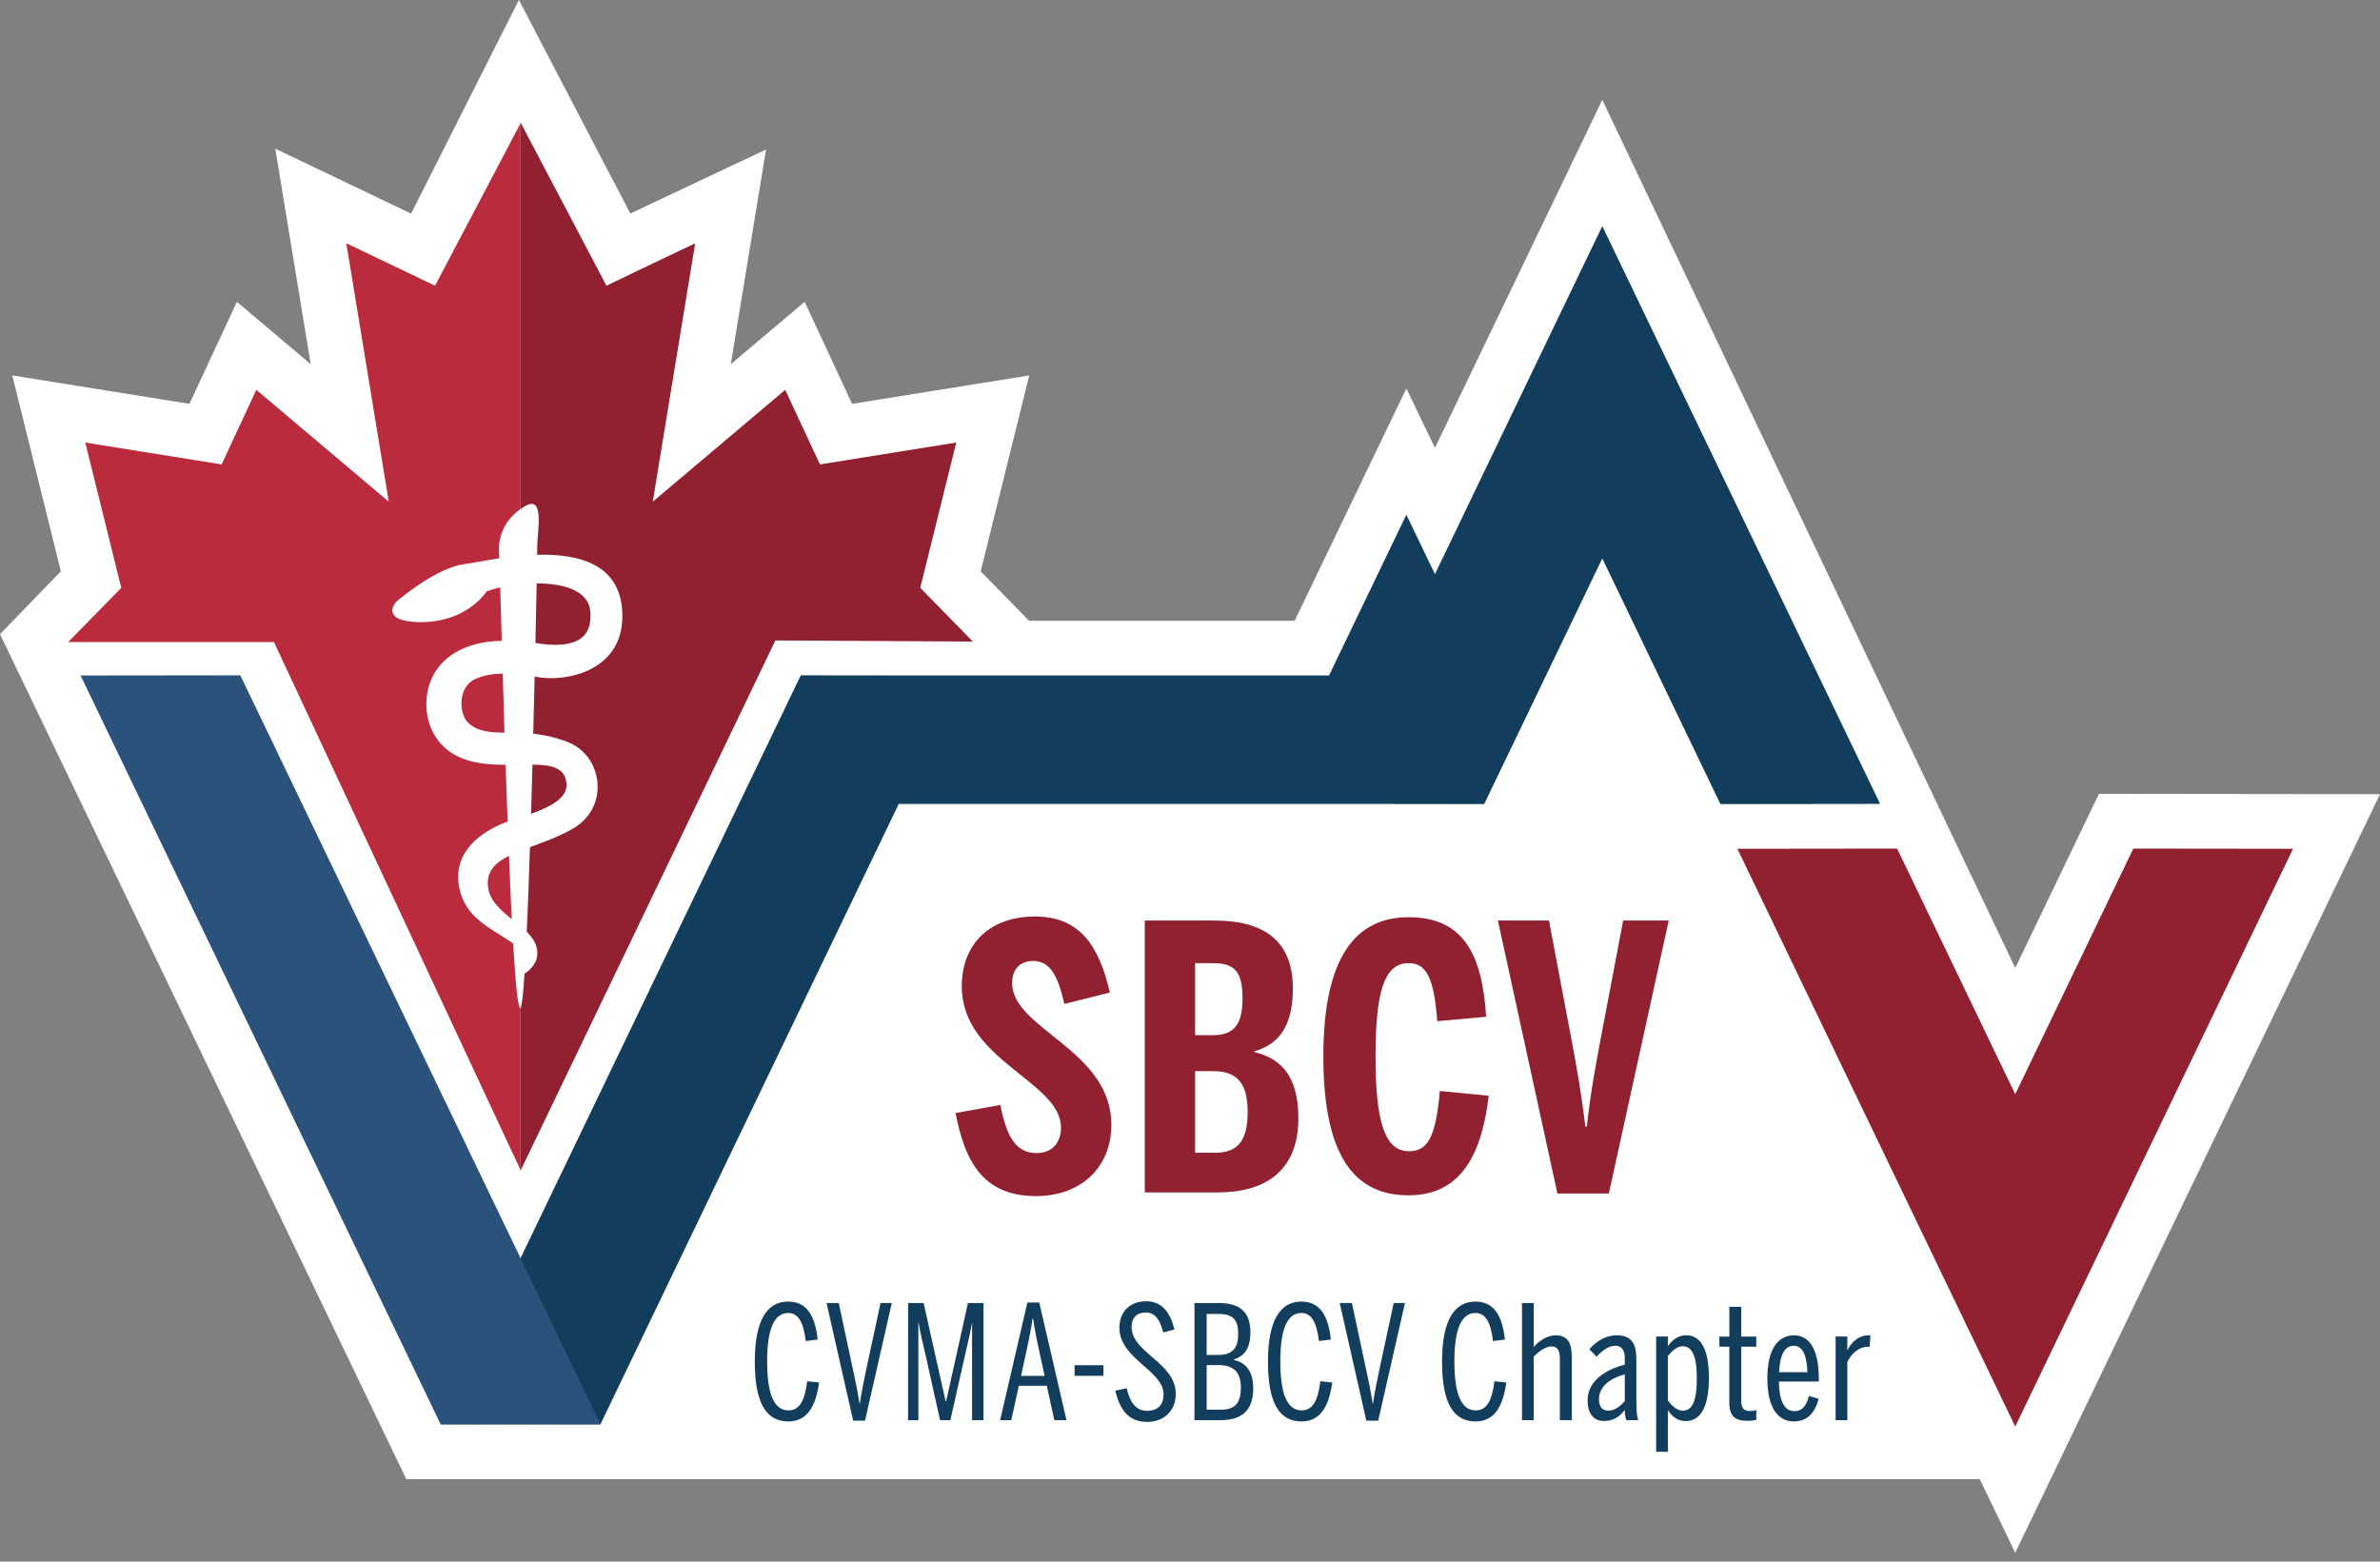
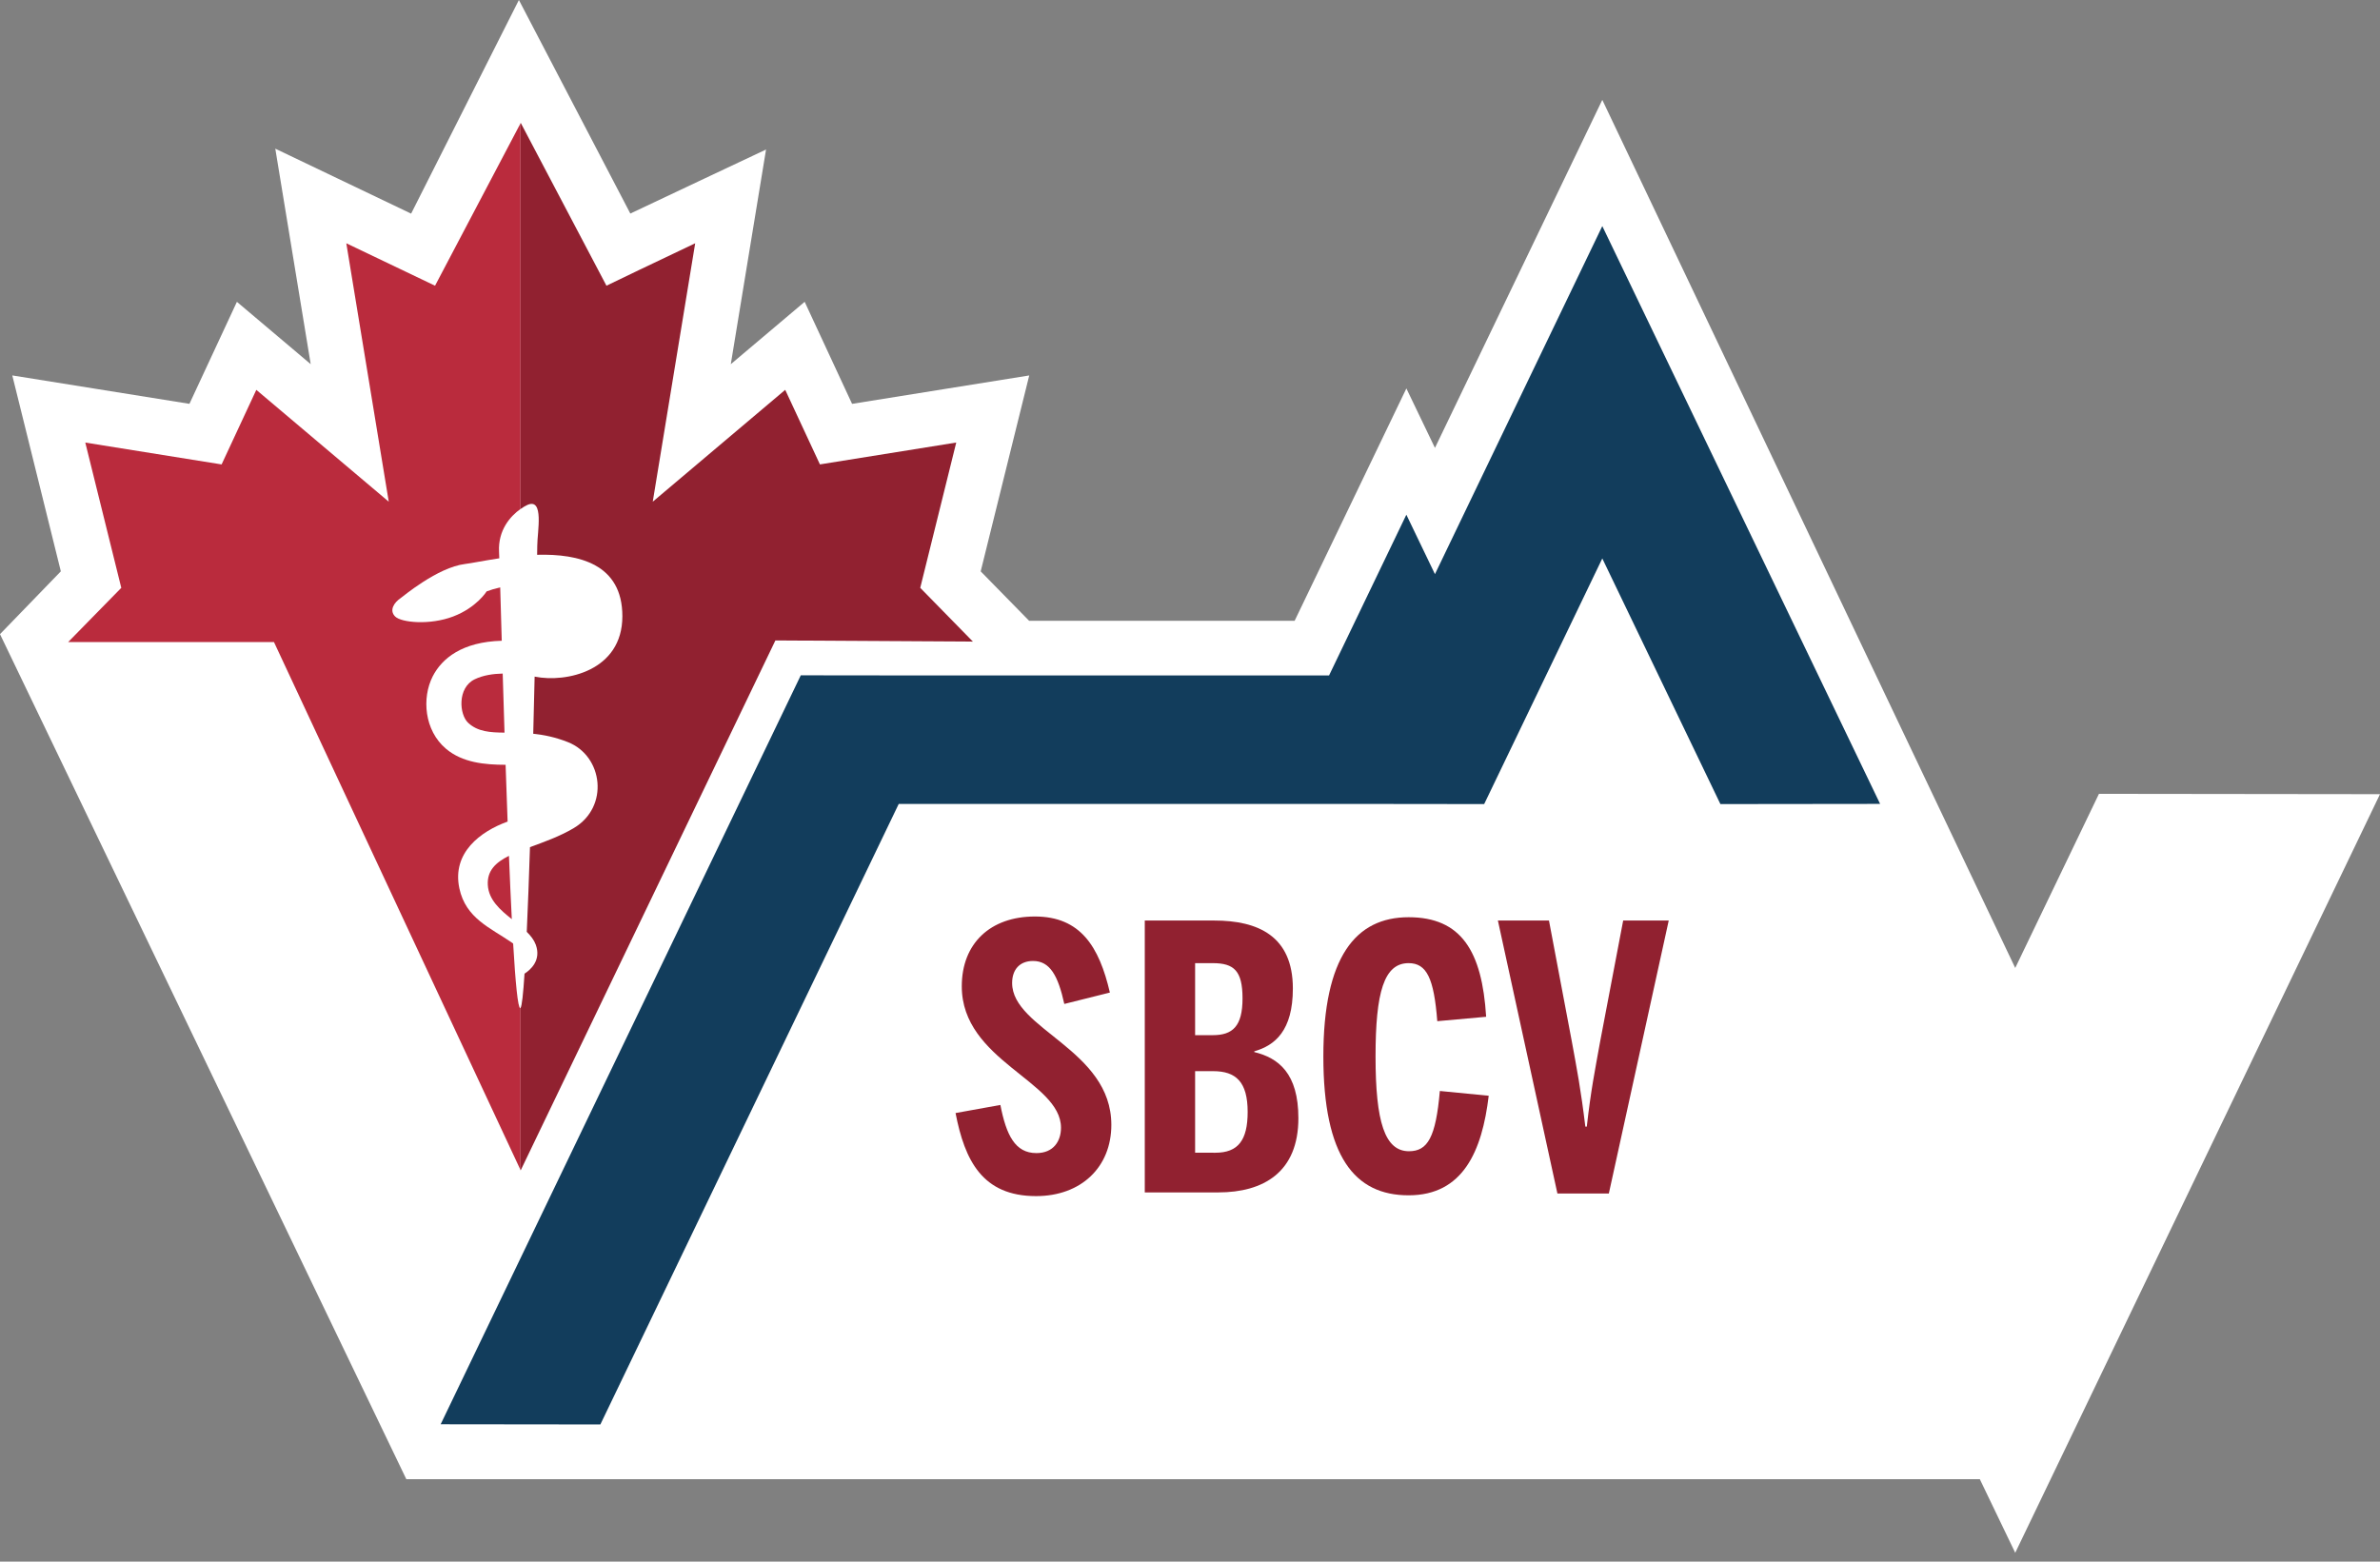
<svg xmlns="http://www.w3.org/2000/svg" version="1.1" id="Layer_1" x="0px" y="0px" viewBox="0 0 128 84" style="enable-background:new 0 0 128 84;" xml:space="preserve">
  <rect x="0" y="0" width="128" height="84" fill="#808080" stroke="none" />
  <style type="text/css">
	.st0{fill:#FFFFFF;}
	.st1{fill:#123D5C;}
	.st2{fill:#912130;}
	.st3{fill:#2B527A;}
	.st4{fill:#BA2B3D;}
</style>
  <g>
    <path class="st0" d="M108.382,83.524L128,42.718L112.885,42.7l-4.503,9.366L86.174,5.372l-9,18.72l-1.537-3.198l-6.009,12.497   H55.347l-2.604-2.658l2.611-10.538l-9.528,1.528c-0.328-0.705-2.55-5.489-2.55-5.489l-3.973,3.356l1.896-11.547   c0,0-6.504,3.063-7.299,3.444L27.907,0l-5.796,11.491l-7.305-3.494l1.904,11.591l-3.969-3.352l-2.553,5.486l-9.527-1.528   l2.611,10.538L0,34.111l21.846,45.44l0.007,0.014h84.625L108.382,83.524z" />
    <polygon class="st1" points="90.471,21.1 86.174,12.162 81.876,21.1 77.174,30.883 76.983,30.486 75.636,27.685 74.289,30.486    71.478,36.333 50.107,36.333 43.067,36.325 23.7,76.61 32.289,76.62 48.334,43.245 74.761,43.245 79.821,43.251 86.174,30.038    92.526,43.251 101.115,43.241  " />
-     <polygon class="st2" points="104.085,67.795 108.382,76.734 112.679,67.795 123.323,45.655 114.734,45.645 108.382,58.857    102.03,45.645 93.44,45.655  " />
-     <polygon class="st3" points="32.291,76.61 23.702,76.62 4.334,36.335 12.924,36.325  " />
    <path class="st4" d="M26.235,47.599c0.045,0.805,0.663,1.341,1.291,1.842c-0.053-1.039-0.105-2.19-0.154-3.406   C26.66,46.39,26.192,46.832,26.235,47.599z" />
    <path class="st4" d="M25.53,36.539c-0.937,0.453-0.84,1.895-0.345,2.348c0.513,0.469,1.158,0.513,1.949,0.521   c-0.035-1.1-0.068-2.17-0.098-3.177C26.515,36.242,25.981,36.321,25.53,36.539z" />
    <path class="st4" d="M27.983,54.232c-0.131-0.002-0.262-1.38-0.385-3.475c-0.017-0.012-0.025-0.025-0.042-0.037   c-1.171-0.811-2.508-1.313-2.852-2.942c-0.401-1.904,1.122-3.051,2.596-3.586c-0.038-1.007-0.074-2.033-0.108-3.054   c-1.125-0.002-2.321-0.113-3.208-0.864c-1.171-0.991-1.3-2.735-0.715-3.887c0.496-0.975,1.591-1.864,3.716-1.921   c-0.032-1.109-0.06-2.087-0.083-2.87c-0.273,0.062-0.52,0.134-0.728,0.213c0,0-0.54,0.871-1.801,1.351   c-1.261,0.48-2.792,0.33-3.122,0s-0.06-0.75,0.3-0.991c0.106-0.071,1.981-1.651,3.452-1.831c0.354-0.043,1.031-0.184,1.85-0.307   c-0.005-0.155-0.01-0.284-0.014-0.351c-0.061-1.168,0.618-1.926,1.156-2.302V6.632l-4.598,8.736l-4.772-2.282l2.283,13.9   l-7.123-6.016l-1.867,4.011l-7.331-1.176l1.936,7.815l-2.858,2.917h11.07l13.26,28.399v-8.716   C27.991,54.222,27.987,54.232,27.983,54.232z" />
-     <path class="st2" d="M31.751,32.952c-0.05-1.184-1.436-1.573-2.889-1.573c-0.017,0.866-0.039,1.962-0.066,3.209   c0.013,0.002,0.023,0.002,0.036,0.004C31.779,35.064,31.778,33.591,31.751,32.952z" />
-     <path class="st2" d="M30.467,42.166c-0.058-0.88-0.813-1.027-1.83-1.038c-0.024,0.884-0.049,1.771-0.075,2.646   C29.68,43.371,30.515,42.901,30.467,42.166z" />
    <path class="st2" d="M49.492,31.619l1.936-7.815l-7.331,1.176c0,0-1.243-2.666-1.867-4.011l-7.124,6.017l2.282-13.9   c-1.628,0.765-4.772,2.282-4.772,2.282l-4.605-8.749h-0.01l-0.007,0.013v20.747c0.136-0.095,0.265-0.172,0.368-0.218   c0.914-0.406,0.533,1.463,0.533,2.195c0,0.051-0.002,0.225-0.007,0.486c2.254-0.061,4.584,0.497,4.584,3.304   c0,2.947-3.03,3.586-4.698,3.252c-0.006-0.001-0.015-0.003-0.021-0.004c-0.023,0.98-0.048,2.015-0.075,3.074   c0.568,0.059,1.189,0.182,1.869,0.452c1.891,0.75,2.23,3.483,0.312,4.622c-0.766,0.455-1.605,0.748-2.356,1.025   c-0.054,1.666-0.112,3.226-0.173,4.556c0.214,0.212,0.39,0.435,0.483,0.687c0.309,0.839-0.273,1.35-0.603,1.563   c-0.071,1.091-0.144,1.772-0.217,1.845v8.716l0.009,0.021l13.7-28.506l10.622,0.062L49.492,31.619z" />
-     <path class="st1" d="M40.594,73.239c0-2.257,0.681-3.228,1.797-3.228c1.039,0,1.456,0.826,1.584,2.044l-0.639,0.077   c-0.119-0.971-0.383-1.507-0.945-1.507c-0.784,0-1.133,0.928-1.133,2.606c0,1.72,0.358,2.632,1.141,2.632   c0.588,0,0.877-0.486,1.014-1.567l0.639,0.068c-0.17,1.235-0.613,2.095-1.652,2.095C41.233,76.458,40.594,75.521,40.594,73.239z    M44.453,70.088h0.656l0.775,3.628c0.119,0.545,0.239,1.115,0.341,1.78h0.017c0.094-0.639,0.213-1.166,0.332-1.771l0.783-3.637   h0.605l-1.439,6.328h-0.639L44.453,70.088z M48.84,70.088h0.834l1.184,5.289h0.026l1.175-5.289h0.834v6.302H52.28v-5.238h-0.009   c-0.06,0.434-0.255,1.235-0.409,1.907l-0.75,3.33h-0.554l-0.758-3.406c-0.153-0.621-0.341-1.456-0.392-1.823h-0.017v5.229h-0.554   L48.84,70.088L48.84,70.088z M54.385,76.39h-0.596l1.465-6.327h0.639l1.465,6.327h-0.656l-0.4-1.848h-1.507L54.385,76.39z    M55.901,72.72c-0.128-0.621-0.239-1.09-0.341-1.805h-0.025c-0.102,0.732-0.213,1.175-0.341,1.797l-0.281,1.295h1.269L55.901,72.72   z M57.793,73.435h1.55v0.571h-1.55V73.435z M59.982,74.806l0.613-0.136c0.187,0.783,0.494,1.218,1.115,1.218   c0.579,0,0.869-0.349,0.869-0.886c0-1.286-2.376-1.907-2.376-3.585c0-0.877,0.588-1.422,1.431-1.422   c0.877,0,1.294,0.605,1.533,1.516l-0.605,0.162c-0.187-0.707-0.443-1.073-0.945-1.073c-0.477,0-0.758,0.273-0.758,0.775   c0,1.397,2.376,1.916,2.376,3.602c0,0.903-0.63,1.507-1.533,1.507C60.706,76.484,60.237,75.853,59.982,74.806z M64.241,70.088   h1.286c1.158,0,1.72,0.468,1.72,1.584c0,0.963-0.409,1.303-0.903,1.456v0.017c0.571,0.127,1.056,0.519,1.056,1.532   c0,1.167-0.588,1.712-1.754,1.712H64.24L64.241,70.088L64.241,70.088z M65.501,72.882c0.75,0,1.09-0.332,1.09-1.115   c0-0.775-0.255-1.09-1.082-1.09h-0.613v2.206H65.501z M65.646,75.828c0.809,0,1.09-0.392,1.09-1.193c0-0.843-0.4-1.209-1.209-1.209   h-0.63v2.402L65.646,75.828L65.646,75.828z M68.193,73.239c0-2.257,0.681-3.228,1.797-3.228c1.039,0,1.456,0.826,1.584,2.044   l-0.639,0.077c-0.119-0.971-0.383-1.507-0.945-1.507c-0.784,0-1.133,0.928-1.133,2.606c0,1.72,0.358,2.632,1.141,2.632   c0.588,0,0.877-0.486,1.014-1.567l0.639,0.068c-0.17,1.235-0.613,2.095-1.652,2.095C68.832,76.458,68.193,75.521,68.193,73.239z    M72.052,70.088h0.656l0.775,3.628c0.119,0.545,0.239,1.115,0.341,1.78h0.017c0.094-0.639,0.213-1.166,0.332-1.771l0.783-3.637   h0.605l-1.439,6.328h-0.639L72.052,70.088z M77.555,73.239c0-2.257,0.681-3.228,1.797-3.228c1.039,0,1.456,0.826,1.584,2.044   l-0.639,0.077c-0.119-0.971-0.383-1.507-0.945-1.507c-0.784,0-1.133,0.928-1.133,2.606c0,1.72,0.358,2.632,1.141,2.632   c0.588,0,0.877-0.486,1.014-1.567l0.639,0.068c-0.171,1.235-0.613,2.095-1.652,2.095C78.194,76.458,77.555,75.521,77.555,73.239z    M81.856,70.088h0.63v2.368c0.238-0.281,0.69-0.63,1.175-0.63c0.579,0,0.869,0.315,0.869,1.141v3.424h-0.639v-3.279   c0-0.46-0.111-0.69-0.451-0.69c-0.324,0-0.715,0.306-0.954,0.545v3.424h-0.63V70.088z M85.383,75.317   c0-0.834,0.656-1.559,2.001-1.916v-0.324c0-0.434-0.153-0.69-0.511-0.69c-0.4,0-0.775,0.332-1.005,0.588l-0.392-0.4   c0.4-0.46,0.92-0.75,1.473-0.75c0.775,0,1.056,0.434,1.056,1.252v2.206c0,0.545,0.025,0.877,0.093,1.107h-0.638   c-0.042-0.171-0.077-0.281-0.077-0.545c-0.298,0.375-0.63,0.588-1.124,0.588C85.698,76.433,85.383,76.024,85.383,75.317z    M87.384,75.36v-1.431c-1.031,0.273-1.388,0.818-1.388,1.328c0,0.451,0.204,0.621,0.502,0.621   C86.848,75.879,87.163,75.623,87.384,75.36z M89.071,71.893h0.63v0.519c0.204-0.29,0.511-0.588,0.98-0.588   c0.724,0,1.226,0.621,1.226,2.299c0,1.695-0.528,2.316-1.252,2.316c-0.426,0-0.724-0.238-0.954-0.588v2.24h-0.63V71.893z    M91.259,74.133c0-1.243-0.281-1.72-0.758-1.72c-0.332,0-0.613,0.298-0.801,0.528v2.385c0.222,0.315,0.511,0.553,0.809,0.553   C90.987,75.879,91.259,75.41,91.259,74.133z M93.006,75.445v-3.006H92.47v-0.545h0.537v-1.601h0.638v1.601h0.809v0.545h-0.809   v2.845c0,0.443,0.111,0.613,0.486,0.613c0.119,0,0.255-0.025,0.324-0.06v0.537c-0.094,0.025-0.273,0.051-0.452,0.051   C93.322,76.424,93.006,76.194,93.006,75.445z M95.051,74.142c0-1.592,0.579-2.316,1.439-2.316c0.971,0,1.328,1.039,1.328,2.308   v0.179h-2.146c0.009,1.014,0.281,1.592,0.835,1.592c0.443,0,0.638-0.298,0.783-0.818l0.519,0.153   c-0.213,0.818-0.664,1.218-1.328,1.218C95.605,76.458,95.051,75.709,95.051,74.142z M97.206,73.81   c-0.026-0.834-0.23-1.422-0.724-1.422c-0.468,0-0.75,0.409-0.801,1.422H97.206z M98.722,71.893h0.63v0.715h0.017   c0.213-0.426,0.596-0.783,1.133-0.783h0.093l-0.042,0.621h-0.128c-0.451,0-0.877,0.383-1.073,0.818v3.125h-0.63L98.722,71.893   L98.722,71.893z" />
    <path class="st2" d="M51.391,59.87l2.411-0.435c0.316,1.621,0.791,2.589,1.936,2.589c0.929,0,1.324-0.652,1.324-1.363   c0-2.51-5.336-3.597-5.336-7.608c0-2.312,1.541-3.755,3.933-3.755c2.451,0,3.458,1.621,4.032,4.091l-2.451,0.613   c-0.336-1.521-0.771-2.312-1.68-2.312c-0.711,0-1.126,0.455-1.126,1.186c0,2.49,5.336,3.577,5.336,7.628   c0,2.273-1.621,3.834-4.051,3.834C52.833,64.337,51.885,62.42,51.391,59.87z" />
    <path class="st2" d="M61.568,49.515h3.735c2.352,0,4.229,0.83,4.229,3.656c0,2.273-0.968,3.063-2.075,3.379v0.04   c1.304,0.316,2.372,1.146,2.372,3.557c0,2.905-1.877,3.992-4.308,3.992h-3.953L61.568,49.515L61.568,49.515z M65.224,55.681   c1.067,0,1.601-0.474,1.601-1.977c0-1.482-0.455-1.897-1.601-1.897h-0.949v3.873C64.275,55.681,65.224,55.681,65.224,55.681z    M65.362,62.005c1.225,0,1.739-0.672,1.739-2.194c0-1.621-0.632-2.194-1.857-2.194h-0.969v4.387L65.362,62.005L65.362,62.005z" />
    <path class="st2" d="M71.172,56.827c0-5.355,1.739-7.49,4.585-7.49c2.826,0,3.953,1.818,4.17,5.355l-2.628,0.237   c-0.178-2.312-0.573-3.122-1.541-3.122c-1.324,0-1.779,1.561-1.779,5.019c0,3.517,0.494,5.098,1.798,5.098   c1.008,0,1.443-0.751,1.66-3.241l2.628,0.257c-0.356,2.984-1.383,5.355-4.308,5.355C72.852,64.297,71.172,62.202,71.172,56.827z" />
    <path class="st2" d="M80.559,49.515h2.747l1.225,6.482c0.276,1.502,0.494,2.628,0.731,4.604h0.079   c0.217-1.956,0.435-3.004,0.711-4.545l1.245-6.541h2.45l-3.221,14.683H83.76L80.559,49.515z" />
  </g>
</svg>